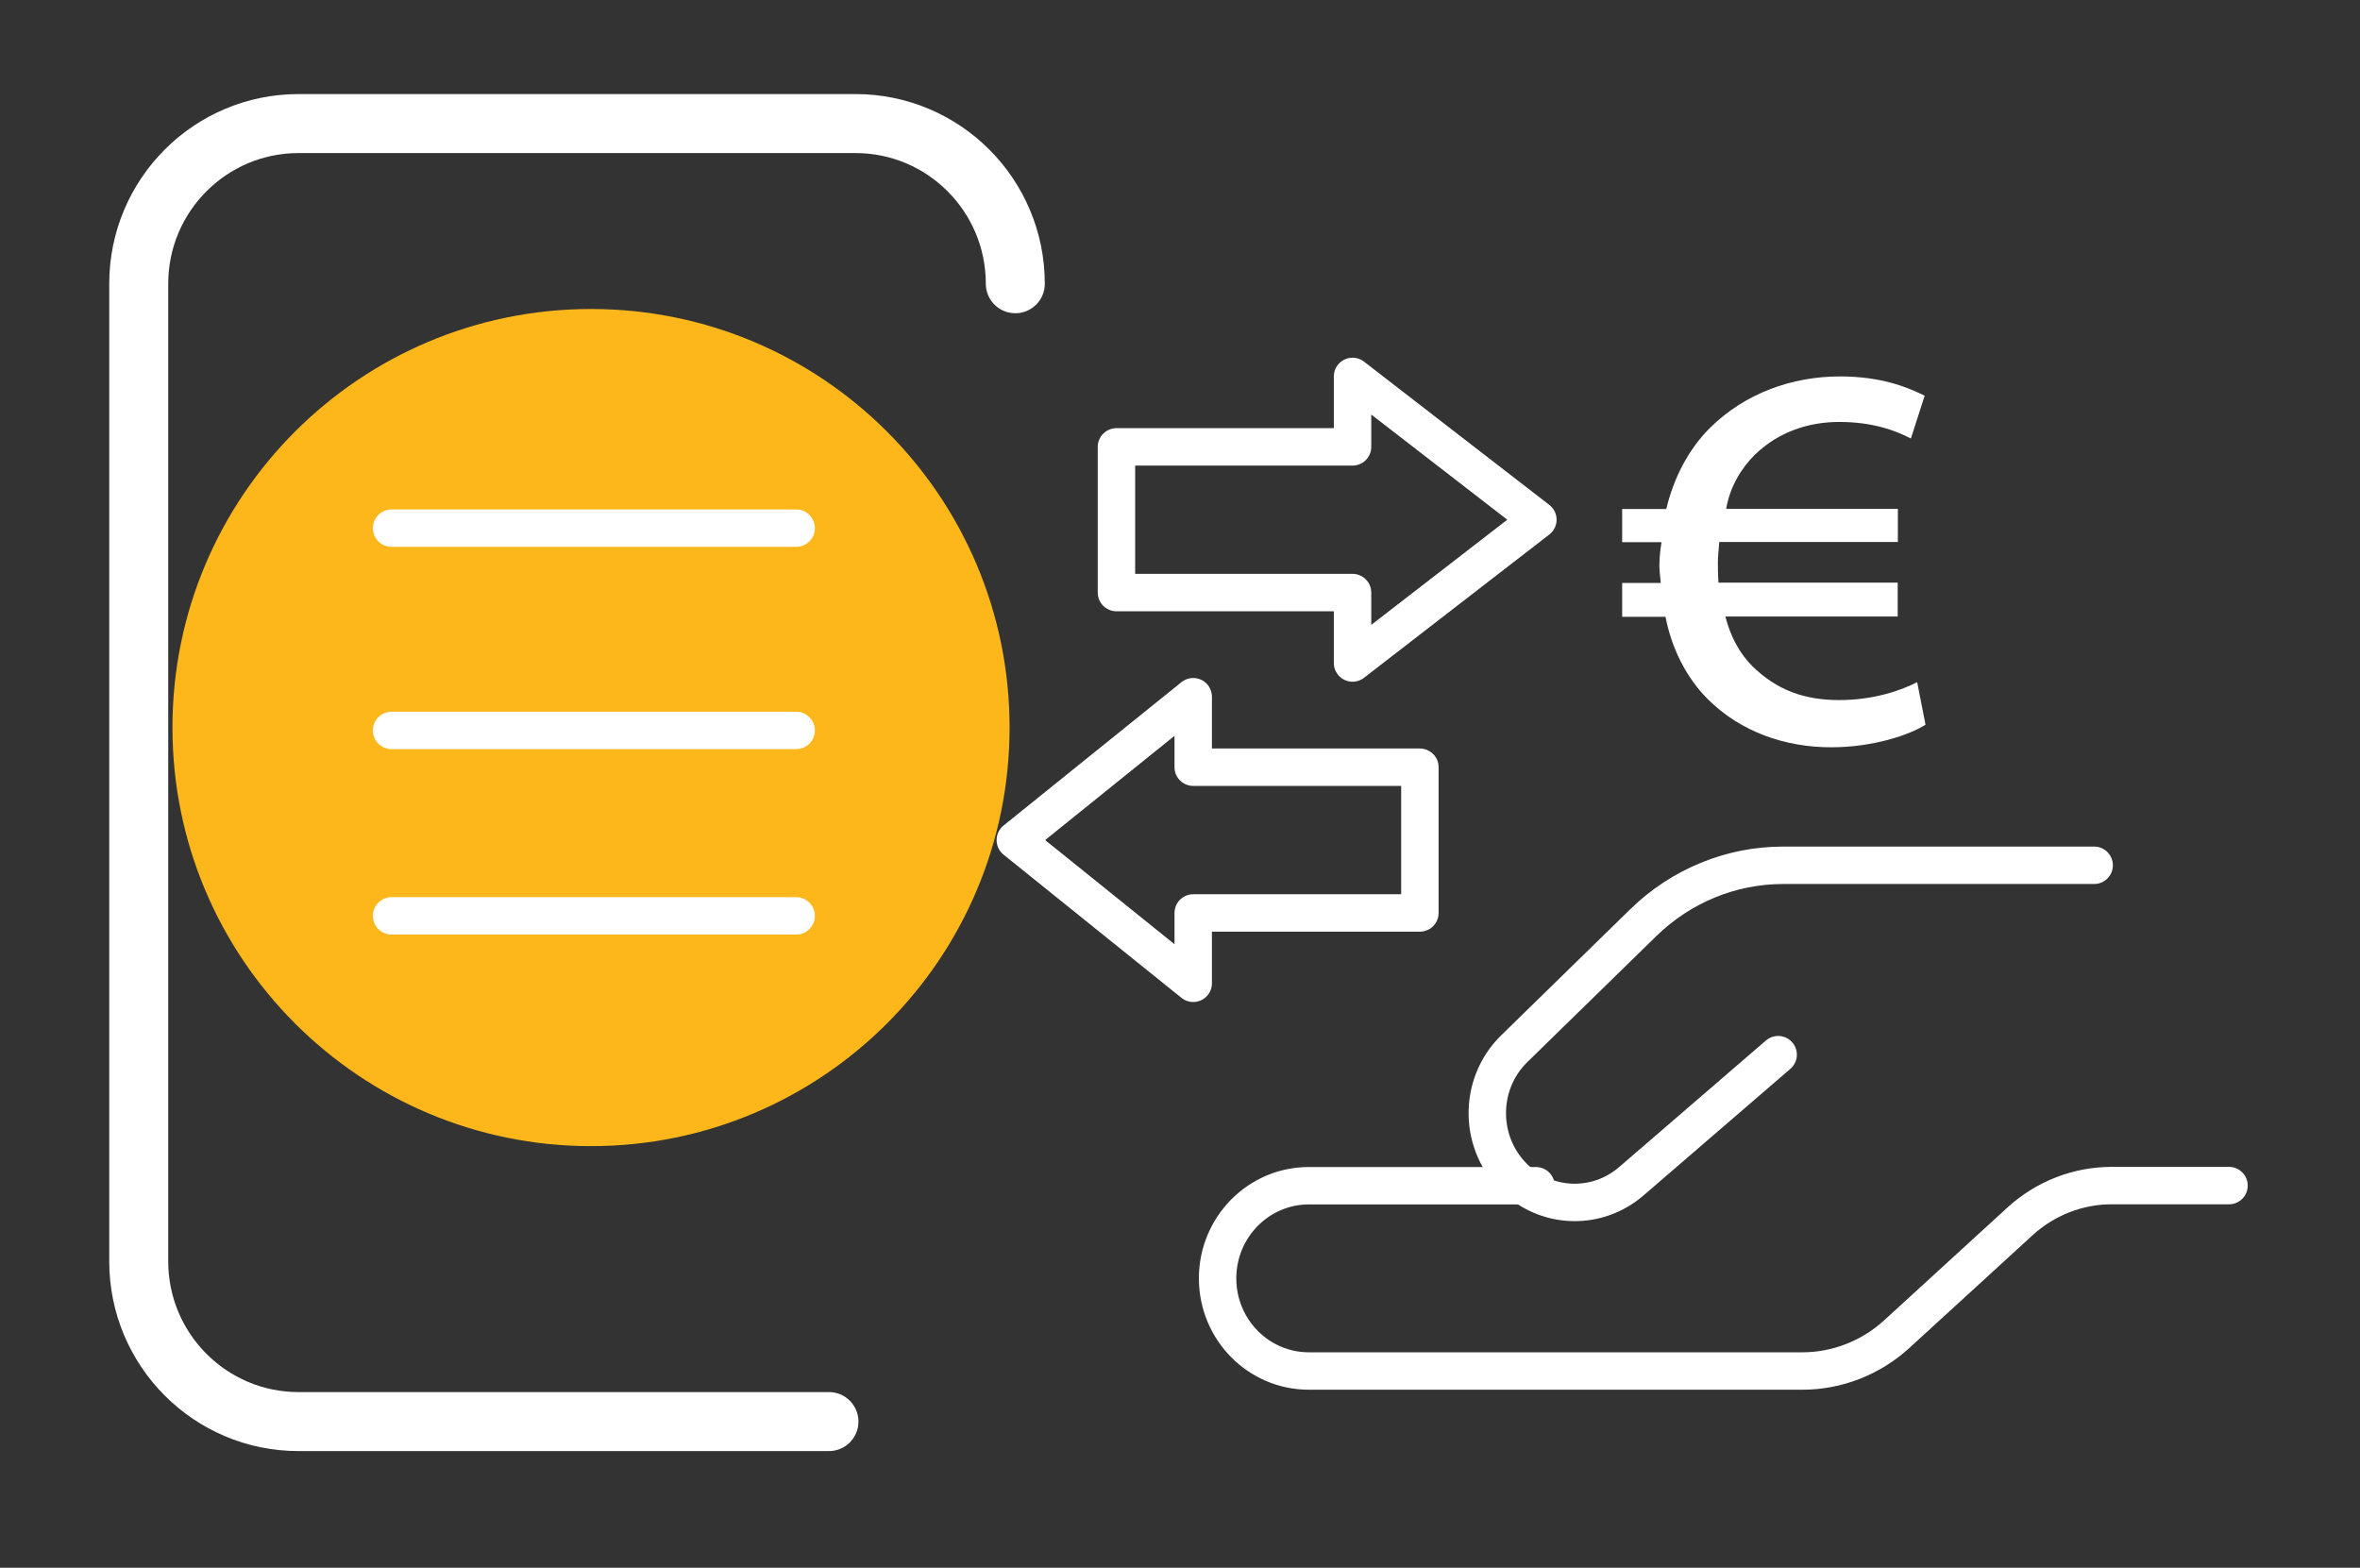
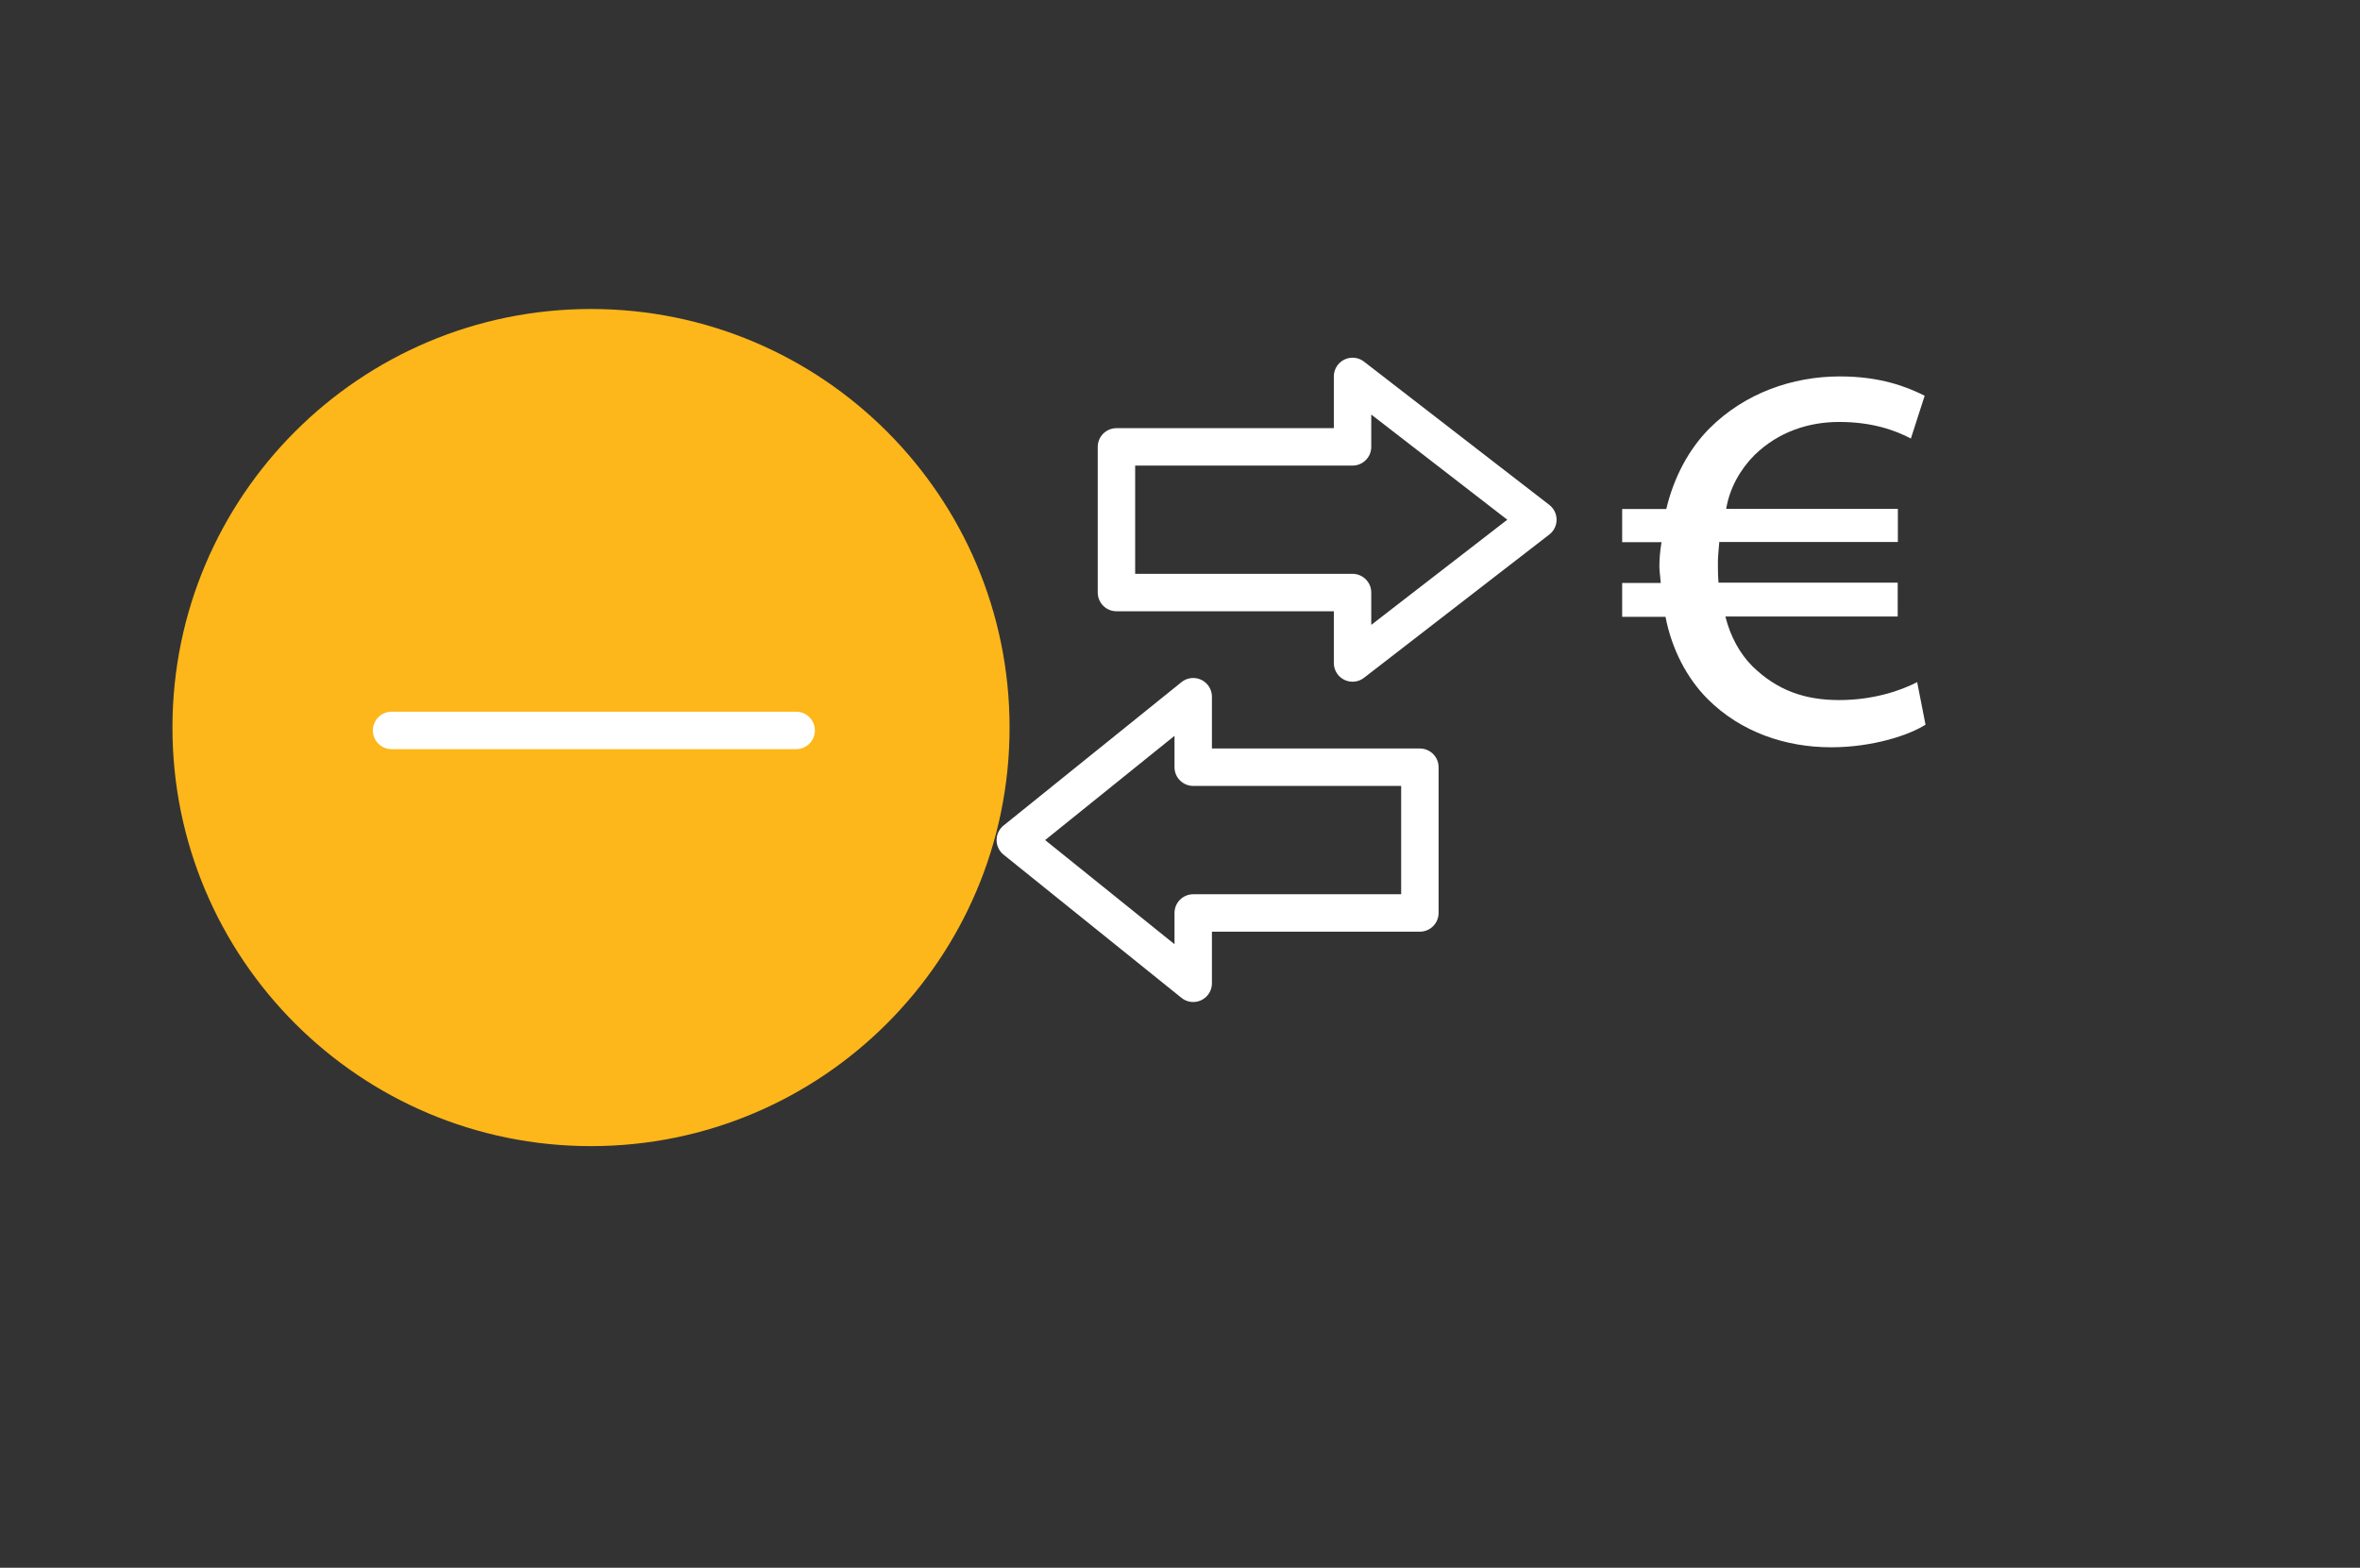
<svg xmlns="http://www.w3.org/2000/svg" width="140" height="93" viewBox="0 0 140 93" fill="none">
  <rect x="0" y="0" width="140" height="93" fill="#333333" stroke="none" />
  <path d="M35.06 67.99C48.77 67.99 59.89 56.87 59.89 43.16C59.89 29.45 48.78 18.33 35.06 18.33C21.34 18.33 10.23 29.45 10.23 43.16C10.23 56.87 21.35 67.99 35.06 67.99Z" fill="#FDB71A" />
  <path d="M91.23 30.83L80.236 22.33V26.509H66.23V35.151H80.236V39.33L91.23 30.83Z" stroke="white" stroke-width="2.22" stroke-linecap="round" stroke-linejoin="round" />
  <path d="M60.23 49.835L70.784 58.33V54.158H84.23V45.512H70.784V41.33L60.23 49.835Z" stroke="white" stroke-width="2.22" stroke-linecap="round" stroke-linejoin="round" />
  <path d="M114.23 42.984C113.294 43.593 111.122 44.33 108.624 44.33C105.925 44.33 103.263 43.43 101.3 41.465C100.073 40.237 99.174 38.519 98.801 36.59H96.23V34.581H98.52C98.483 34.135 98.438 33.844 98.438 33.598C98.438 33.189 98.474 32.698 98.565 32.161H96.23V30.197H98.847C99.292 28.314 100.192 26.632 101.418 25.404C103.508 23.321 106.325 22.33 109.151 22.33C111.559 22.33 113.121 22.948 114.175 23.476L113.358 26.013C112.413 25.522 111.068 25.031 109.105 25.031C107.306 25.031 105.507 25.604 104.081 26.995C103.263 27.814 102.609 28.924 102.4 30.188H112.585V32.152H101.991C101.954 32.598 101.909 33.053 101.909 33.334C101.909 33.707 101.909 34.071 101.945 34.562H112.576V36.572H102.354C102.645 37.755 103.217 38.782 103.953 39.519C105.425 40.956 107.061 41.529 109.105 41.529C111.15 41.529 112.785 40.956 113.73 40.465L114.221 42.966L114.23 42.984Z" fill="white" />
-   <path d="M132.23 70.33H125.266C123.268 70.33 121.334 71.086 119.845 72.441L112.518 79.145C110.983 80.546 108.985 81.33 106.924 81.33H77.642C74.654 81.33 72.23 78.868 72.23 75.835C72.23 72.801 74.654 70.339 77.642 70.339H91.116" stroke="white" stroke-width="2.22" stroke-linecap="round" stroke-linejoin="round" />
-   <path d="M105.484 62.564L96.765 70.081C94.798 71.771 91.925 71.743 89.995 70.015C87.707 67.961 87.634 64.356 89.83 62.209L97.488 54.729C99.72 52.553 102.684 51.33 105.777 51.33H124.23" stroke="white" stroke-width="2.22" stroke-linecap="round" stroke-linejoin="round" />
-   <path d="M49.175 84.33H17.711C12.476 84.33 8.23 80.075 8.23 74.829V16.831C8.23 11.585 12.476 7.33 17.711 7.33H50.749C55.984 7.33 60.23 11.585 60.23 16.831" stroke="white" stroke-width="3.5" stroke-linecap="round" stroke-linejoin="round" />
-   <path d="M23.23 31.33H47.23" stroke="white" stroke-width="2.22" stroke-linecap="round" stroke-linejoin="round" />
  <path d="M23.23 43.33H47.23" stroke="white" stroke-width="2.22" stroke-linecap="round" stroke-linejoin="round" />
-   <path d="M23.23 54.33H47.23" stroke="white" stroke-width="2.22" stroke-linecap="round" stroke-linejoin="round" />
</svg>